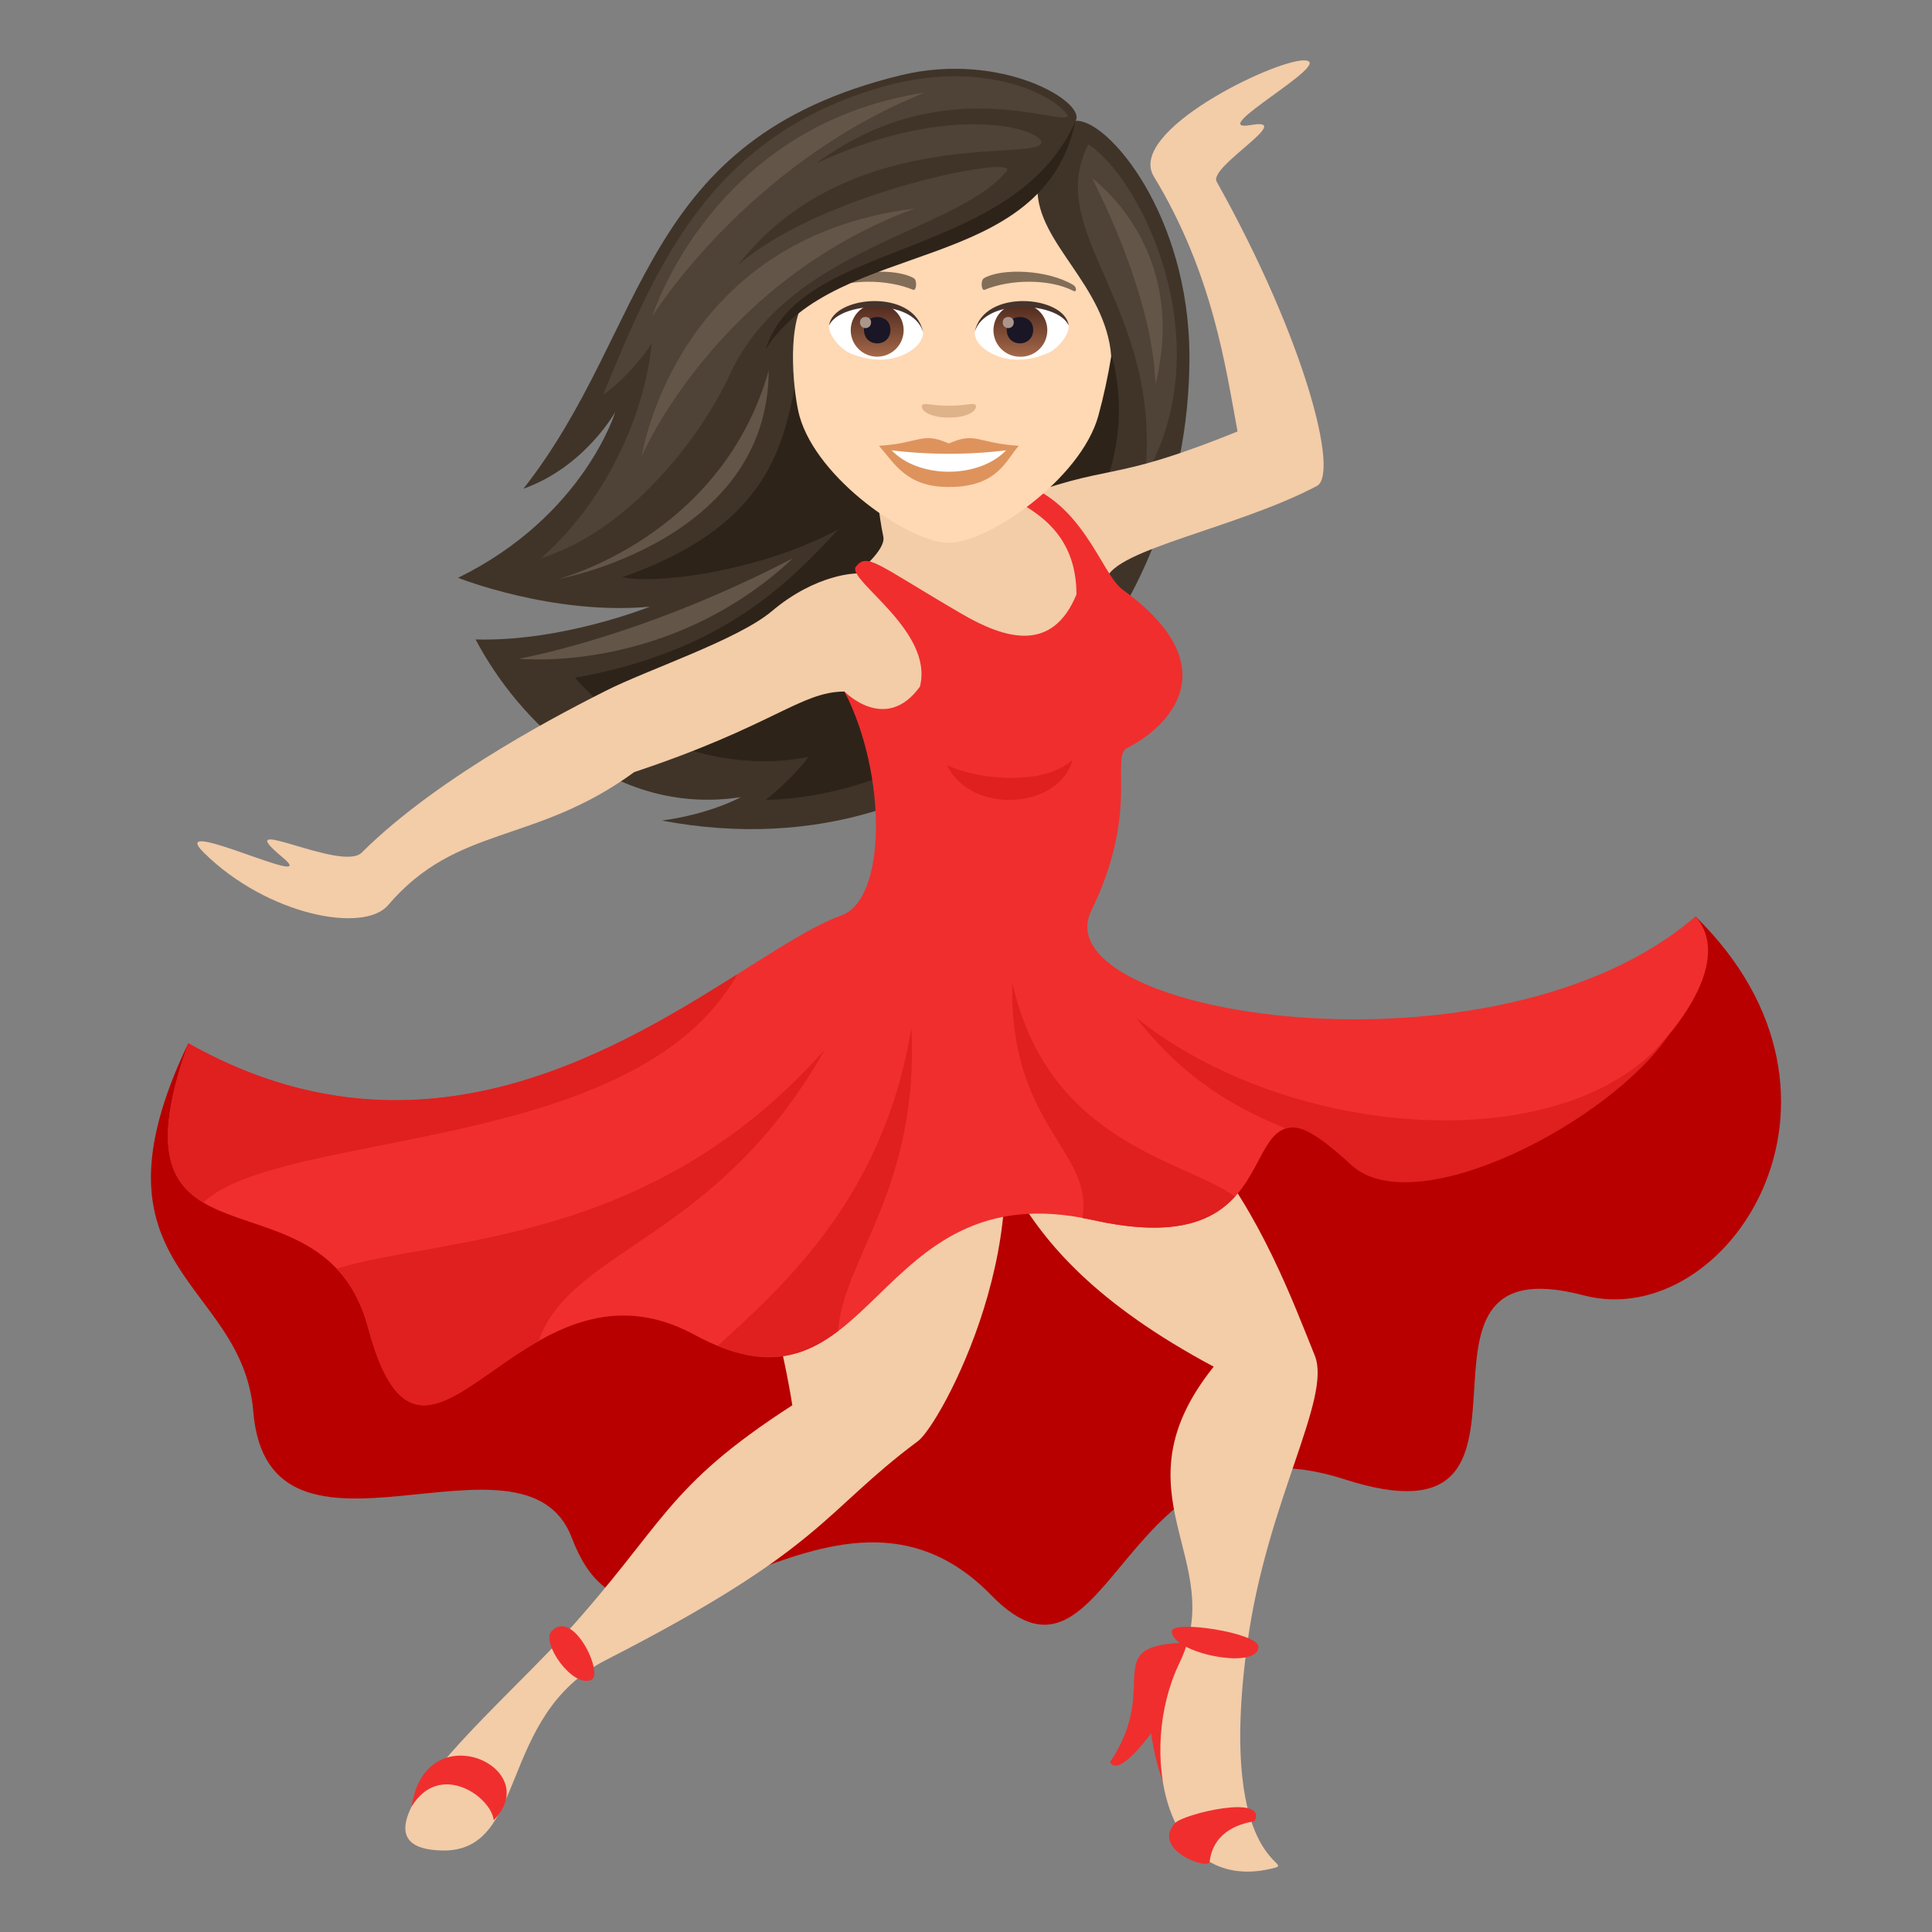
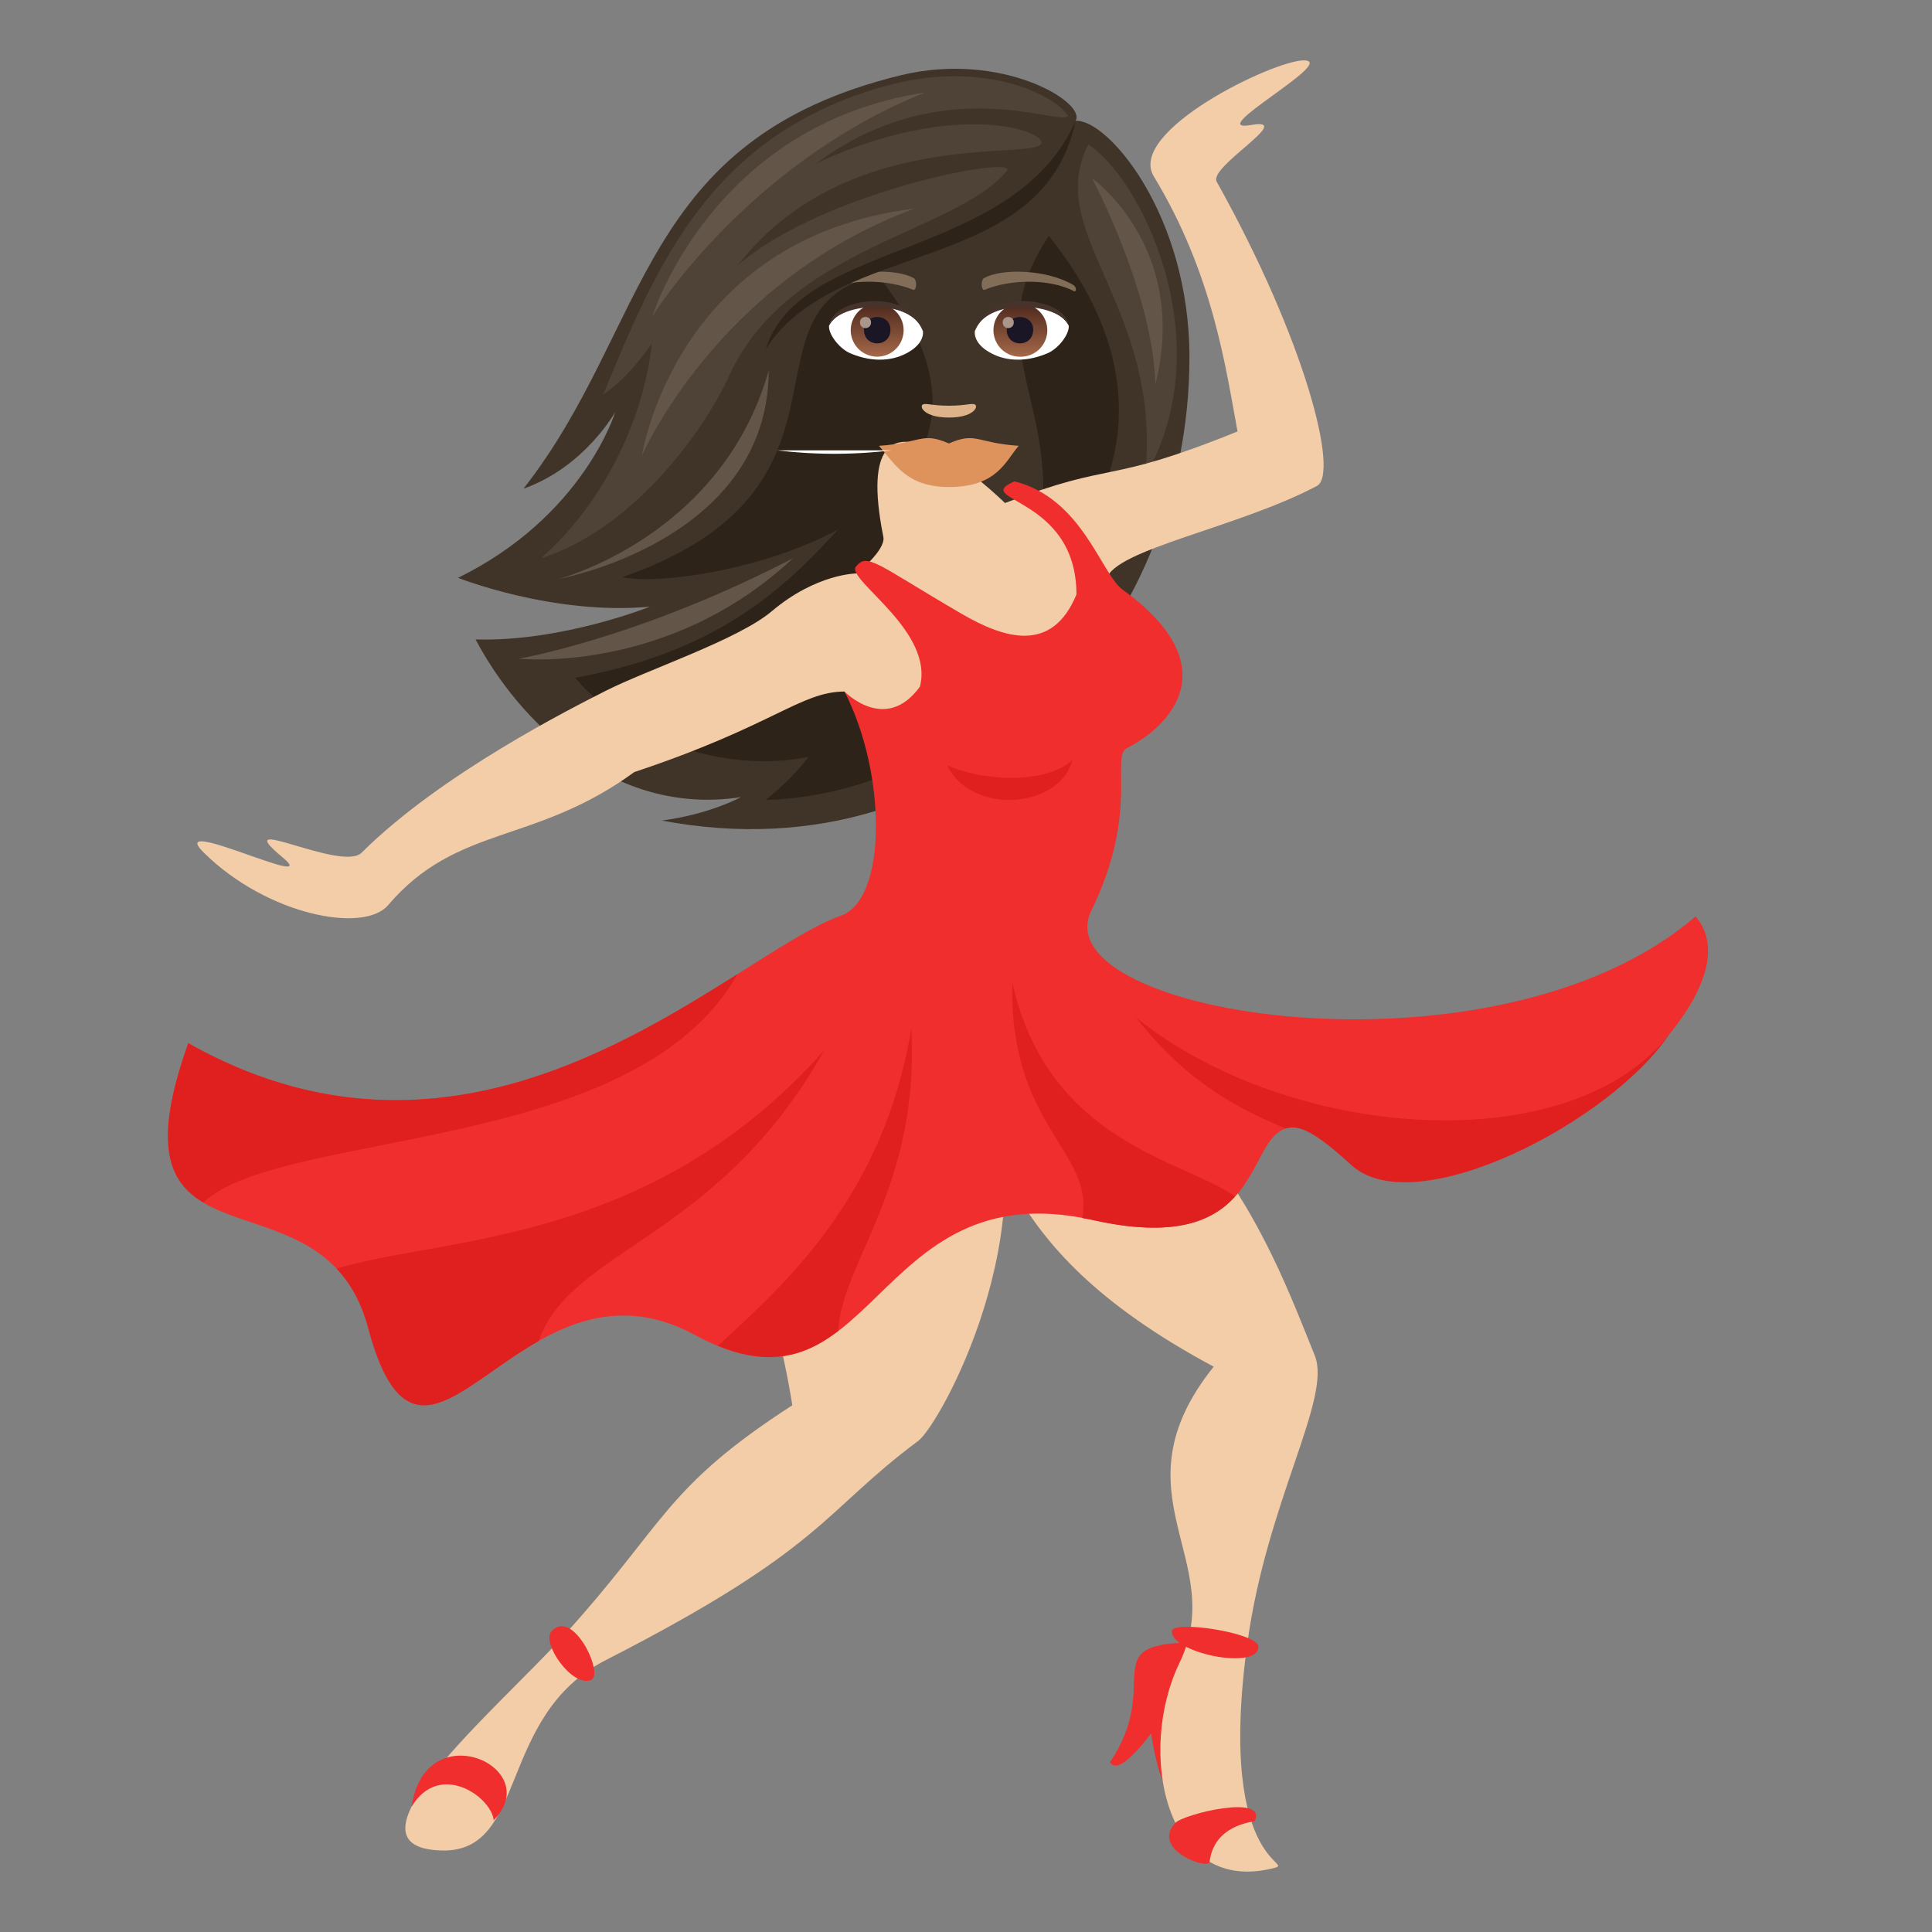
<svg xmlns="http://www.w3.org/2000/svg" xml:space="preserve" style="enable-background:new 0 0 64 64" viewBox="0 0 64 64">
  <rect x="0" y="0" width="64" height="64" fill="#808080" stroke="none" />
  <path d="M39.402 11.842c0-4.764-2.737-7.924-3.772-7.838.373-.61-2.443-2.326-5.795-1.51-8.724 2.125-8.277 8.319-12.496 13.696 2.031-.721 3.041-2.541 3.041-2.541s-1.04 3.449-5.207 5.492c0 0 3.145 1.25 6.354.957 0 0-2.916 1.168-5.772 1.084 1.4 2.666 4.553 5.88 8.787 5.224 0 0-1.012.563-2.619.776 10.27 1.937 17.477-6.332 17.479-15.34z" style="fill:#403429" />
  <path d="M29.074 9.119c-4.86 1.105.019 7.044-8.457 10 2.28.517 14.915-1.926 8.457-10zm5.67-1.306c-2.765 4.147 1.366 5.988-.886 12 0 0 6.584-4.87.886-12zm-1.04 10.855c-7.817 2-3.942 4.28-8.338 7.83 0 0 8.606.029 8.338-7.83z" style="fill:#2e2319" />
  <path d="M30.753 14.918c-2.9 1.215-3.926 6.142-11.705 7.533 3.938 4.625 14.925 4.288 11.705-7.533z" style="fill:#2e2319" />
  <path d="M35.38 3.84c-.463-.73-2.861-1.895-6.118-.973-5.785 1.637-7.547 6.015-9.281 10.203.921-.62 1.61-1.694 1.61-1.694-.25 2.456-1.579 5.288-3.673 7.116 2.922-.907 5.318-4.034 6.24-6.05 1.956-4.276 7.511-4.732 9.19-6.778.454-.552-6.096.666-8.914 3.13 3.536-4.555 9.58-3.512 10.032-4.005.365-.398-2.693-1.572-7.42.619 4.188-3.107 8.123-1.195 8.333-1.568zm.672.944c-1.51 2.966 2.46 5.333 1.882 11.002 2.563-4.482-.164-9.906-1.882-11.002z" style="fill:#4f4236" />
-   <path d="M6.238 34.559c-3.61 7.531 1.789 7.812 2.152 12.2.496 6.02 8.986.042 10.553 4.185 2.279 6.027 8.586-3.553 13.896 1.902 4.006 4.111 4.242-6.25 11.682-3.848 7.851 2.537.973-7.923 7.938-6.088 4.738 1.249 9.876-6.51 3.706-12.552-2.437 6.435-46.004 12.785-49.927 4.2z" style="fill:#b80000" />
  <path d="M32.663 35.578c-12.19-.322-7.748 2.641-6.416 10.973-4.25 2.746-4.185 3.903-7.587 7.649-2.196 2.418-7.625 6.992-4.04 7.1 2.885.085 1.82-4.452 5.448-6.307 7.261-3.713 7.164-4.89 10.345-7.258.739-.547 4.313-7.077 2.25-12.157z" style="fill:#f3cca8" />
  <path d="M18.269 54.04c-.348.382.697 1.882 1.316 1.609.432-.19-.603-2.397-1.316-1.61zm18.501 4.331c.288.547 1.36-.953 1.36-.953.934 5.852 2.84-2.388 1.631-3.007-3.63-.036-1.174 1.271-2.99 3.96z" style="fill:#f02e2e" />
  <path d="M31.019 34.713c2.385 2.623 1.424 6.408 9.186 10.56-3.381 4.221.519 6.391-1.137 9.821-1.4 2.9-.494 7.598 2.994 6.82 1.17-.261-1.813.293-.74-7.492.646-4.707 2.804-8.097 2.232-9.517-1.463-3.622-4.273-11.553-12.535-10.192z" style="fill:#f3cca8" />
  <path d="M38.818 54.04c0 .736 2.906 1.306 2.867.5-.022-.45-2.867-.89-2.867-.5zm.117 6.345c-.828.889 1.1 1.574 1.135 1.29.111-.919.843-1.24 1.492-1.345.441-.923-2.356-.236-2.627.055zm-22.58-.088c-.088-.79-1.797-1.97-2.717-.455.45-3.1 4.441-1.299 2.717.455z" style="fill:#f02e2e" />
  <path d="M40.304 6.018c-.28-.496 2.647-2.141 1.139-1.877C39.808 4.424 44.36 2 43.189 2c-1.012 0-5.873 2.356-4.967 3.846 1.967 3.238 2.385 6.367 2.773 8.447-4.462 1.805-4.007.94-7.703 2.371 0 0-5.3-5.238-4.03 1.121.087.443-.886 1.211-.886 1.211s-1.328 0-2.808 1.25c-1.12.947-4.117 1.936-5.5 2.637-1.123.57-5.469 2.754-8.088 5.363-.662.658-4.475-1.39-2.627.149 1.412 1.175-3.938-1.465-2.598-.147 2.102 2.074 5.297 2.678 6.098 1.74 2.297-2.69 4.84-1.99 8.158-4.412 4.627-1.54 5.5-2.66 6.963-2.668 1.324 2.25 9.55 1.795 8.678-3.72.254-.989 4.343-1.7 6.972-3.09.743-.393-.377-4.817-3.32-10.08z" style="fill:#f3cca8" />
  <path d="M27.974 22.908c1.408 2.733 1.408 6.881-.107 7.42-3.657 1.3-11.69 9.834-21.63 4.23-2.914 8.141 4.454 3.829 5.952 9.409 1.892 7.053 5-2.916 10.826.254 6.006 3.27 5.758-5.47 13.184-3.807 7.529 1.686 3.921-5.726 8.707-2.02 3.58 2.776 13.855-5.054 11.26-8.036-6.594 5.697-21.71 3.279-20.014-.194 1.605-3.285.624-5.103 1.183-5.385 1.432-.724 3.358-2.712-.142-5.242-.721-.521-1.329-3.021-3.586-3.592-1.49.649 2.052.477 2.052 3.747-.799 1.943-2.353 1.49-3.824.63-2.857-1.668-3.111-2.04-3.5-1.527-.187.486 2.604 2.13 2.139 3.95-1.135 1.572-2.5.163-2.5.163z" style="fill:#f02e2e" />
  <path d="M27.312 34.782c-5.785 6.525-12.744 6.181-16.162 7.244.445.47.812 1.09 1.04 1.941 1.231 4.59 2.98 1.973 5.653.457 1.074-3.082 5.928-3.34 9.469-9.642zm2.878-.727c-.898 5.51-4.118 8.44-6.41 10.525 1.753.717 2.932.313 3.987-.49.127-2.318 2.697-4.732 2.424-10.035zm3.345-1.5c-.114 4.766 2.712 5.57 2.32 7.795.115.021.226.037.346.064 2.71.608 3.974.034 4.71-.775-1.634-1.205-6.175-1.742-7.376-7.084zM44.76 38.59c2.112 1.943 8.624-1.437 10.552-4.35-3.272 4.225-12.58 3.575-17.682-.535 1.736 2.22 3.5 3.065 4.96 3.678.45-.146 1.013.145 2.17 1.207zm-20.337-6.314c-4.267 2.687-10.681 6.511-18.184 2.283-1.197 3.344-.658 4.584.495 5.275 2.601-2.445 14.322-1.564 17.69-7.558zm6.953-6.926c.778 1.65 3.715 1.463 4.153-.178-.938.86-3.094.672-4.153.178z" style="fill:#e01f1f" />
-   <path d="M34.367 6.246c-2.082 1.838-5.084 2.2-7.735 3.734-.59.957-.326 3.16-.148 3.8.58 2.093 3.644 4.202 4.949 4.202 1.305 0 4.367-2.109 4.95-4.203.175-.638.325-1.338.429-1.978-.191-2.364-2.457-3.742-2.445-5.555z" style="fill:#ffd8b4" />
  <path d="M31.433 14.691c-.908-.398-.914-.015-2.316.077.527.597.914 1.365 2.314 1.365 1.61 0 1.88-.871 2.316-1.365-1.402-.092-1.408-.475-2.314-.077z" style="fill:#de935d" />
-   <path d="M29.538 14.918c.914.951 2.887.938 3.79 0a15.807 15.807 0 0 1-3.79 0z" style="fill:#fff" />
+   <path d="M29.538 14.918a15.807 15.807 0 0 1-3.79 0z" style="fill:#fff" />
  <path d="M35.546 9.436c-.841-.502-2.35-.563-2.947-.223-.125.07-.092.432.018.387.851-.354 2.148-.373 2.947.039.107.052.11-.131-.018-.203zm-8.226 0c.84-.502 2.35-.563 2.947-.223.127.07.092.432-.018.387-.851-.354-2.148-.373-2.947.039-.107.052-.111-.131.018-.203z" style="fill:#826d58" />
  <path d="M32.302 13.404c-.092-.064-.306.036-.869.036s-.78-.1-.87-.036c-.11.079.065.428.87.428s.98-.348.87-.428z" style="fill:#deb38a" />
  <path d="M30.572 10.957c.033.254-.141.559-.623.785-.305.147-.942.317-1.778-.037-.375-.158-.74-.648-.707-.922.453-.855 2.684-.978 3.108.174z" style="fill:#fff" />
  <linearGradient id="a" x1="-424" x2="-424" y1="480.466" y2="480.733" gradientTransform="matrix(6.57 0 0 -6.57 2814.782 3168.527)" gradientUnits="userSpaceOnUse">
    <stop offset="0" style="stop-color:#a6694a" />
    <stop offset="1" style="stop-color:#4f2a1e" />
  </linearGradient>
  <path d="M29.058 10.063a.876.876 0 1 1 0 1.752.876.876 0 0 1 0-1.752z" style="fill:url(#a)" />
  <path d="M28.62 10.922c0 .605.877.605.877 0 0-.563-.877-.563-.877 0z" style="fill:#1a1626" />
  <path d="M28.488 10.678c0 .254.367.254.367 0 0-.237-.367-.237-.367 0z" style="fill:#ab968c" />
  <path d="M30.576 10.99c-.356-1.144-2.782-.974-3.112-.207.123-.984 2.809-1.244 3.112.207z" style="fill:#45332c" />
  <path d="M32.294 10.957c-.033.254.14.559.623.785.305.147.942.317 1.778-.037.375-.158.74-.648.707-.922-.453-.855-2.684-.978-3.108.174z" style="fill:#fff" />
  <linearGradient id="b" x1="-425.979" x2="-425.979" y1="480.466" y2="480.733" gradientTransform="matrix(6.57 0 0 -6.57 2832.512 3168.527)" gradientUnits="userSpaceOnUse">
    <stop offset="0" style="stop-color:#a6694a" />
    <stop offset="1" style="stop-color:#4f2a1e" />
  </linearGradient>
  <path d="M33.786 10.063a.877.877 0 1 1 .001 1.753.877.877 0 0 1 0-1.754z" style="fill:url(#b)" />
  <path d="M33.349 10.922c0 .605.877.605.877 0 0-.563-.877-.563-.877 0z" style="fill:#1a1626" />
  <path d="M33.216 10.678c0 .254.367.254.367 0 0-.237-.367-.237-.367 0z" style="fill:#ab968c" />
  <path d="M32.29 10.99c.356-1.142 2.78-.98 3.112-.207-.123-.984-2.809-1.244-3.112.207z" style="fill:#45332c" />
  <path d="M25.366 11.565c2.374-3.706 9.177-2.402 10.264-7.561-2.047 4.644-9.137 3.905-10.264 7.56z" style="fill:#2e2319" />
  <path d="M21.262 15.101s2.485-5.777 9.037-8.193c-7.943.974-9.037 8.193-9.037 8.193zm-4.078 6.719s4.95.54 9.085-3.328c-5.103 2.649-9.085 3.328-9.085 3.328zm1.297-2.636s6.968-1.25 6.984-6.911c-1.567 5.531-6.984 6.912-6.984 6.912zm3.125-8.702s3.125-5.053 9.044-7.42c-7.075 1.07-9.044 7.42-9.044 7.42zm14.568-4.577s2.022 3.79 2.1 6.837c1.135-4.555-2.1-6.837-2.1-6.837z" style="fill:#635547" />
</svg>